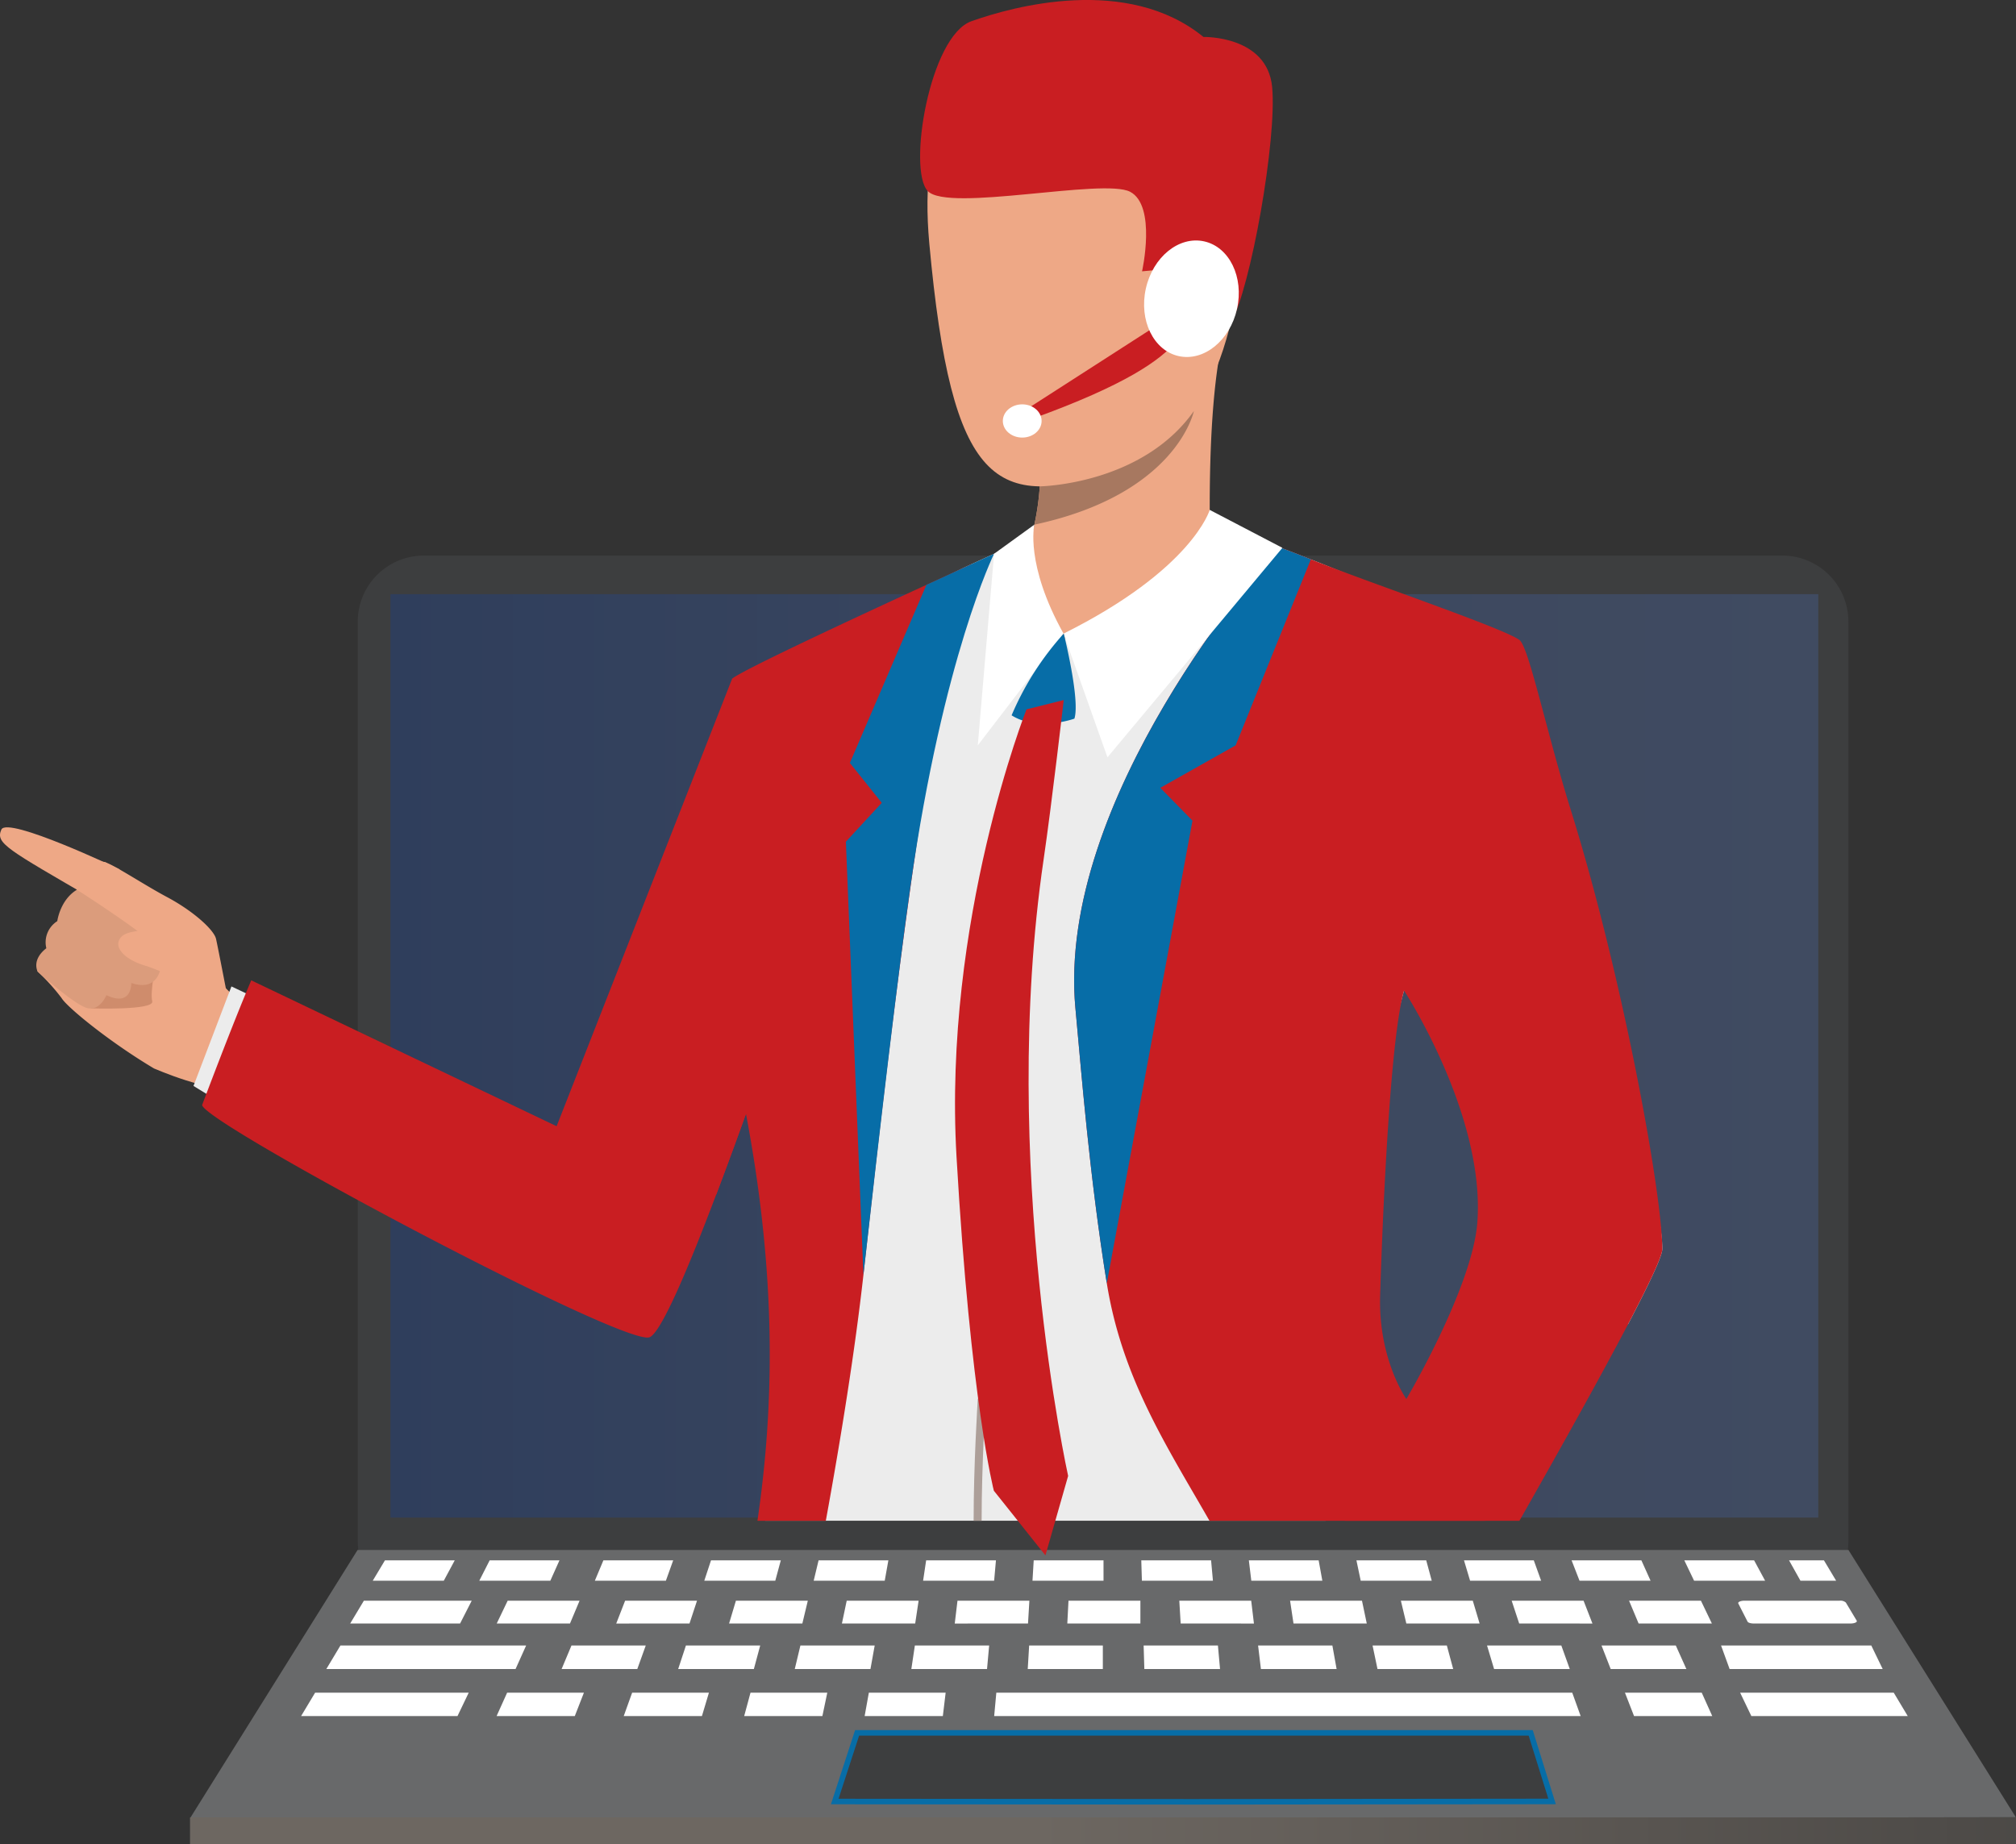
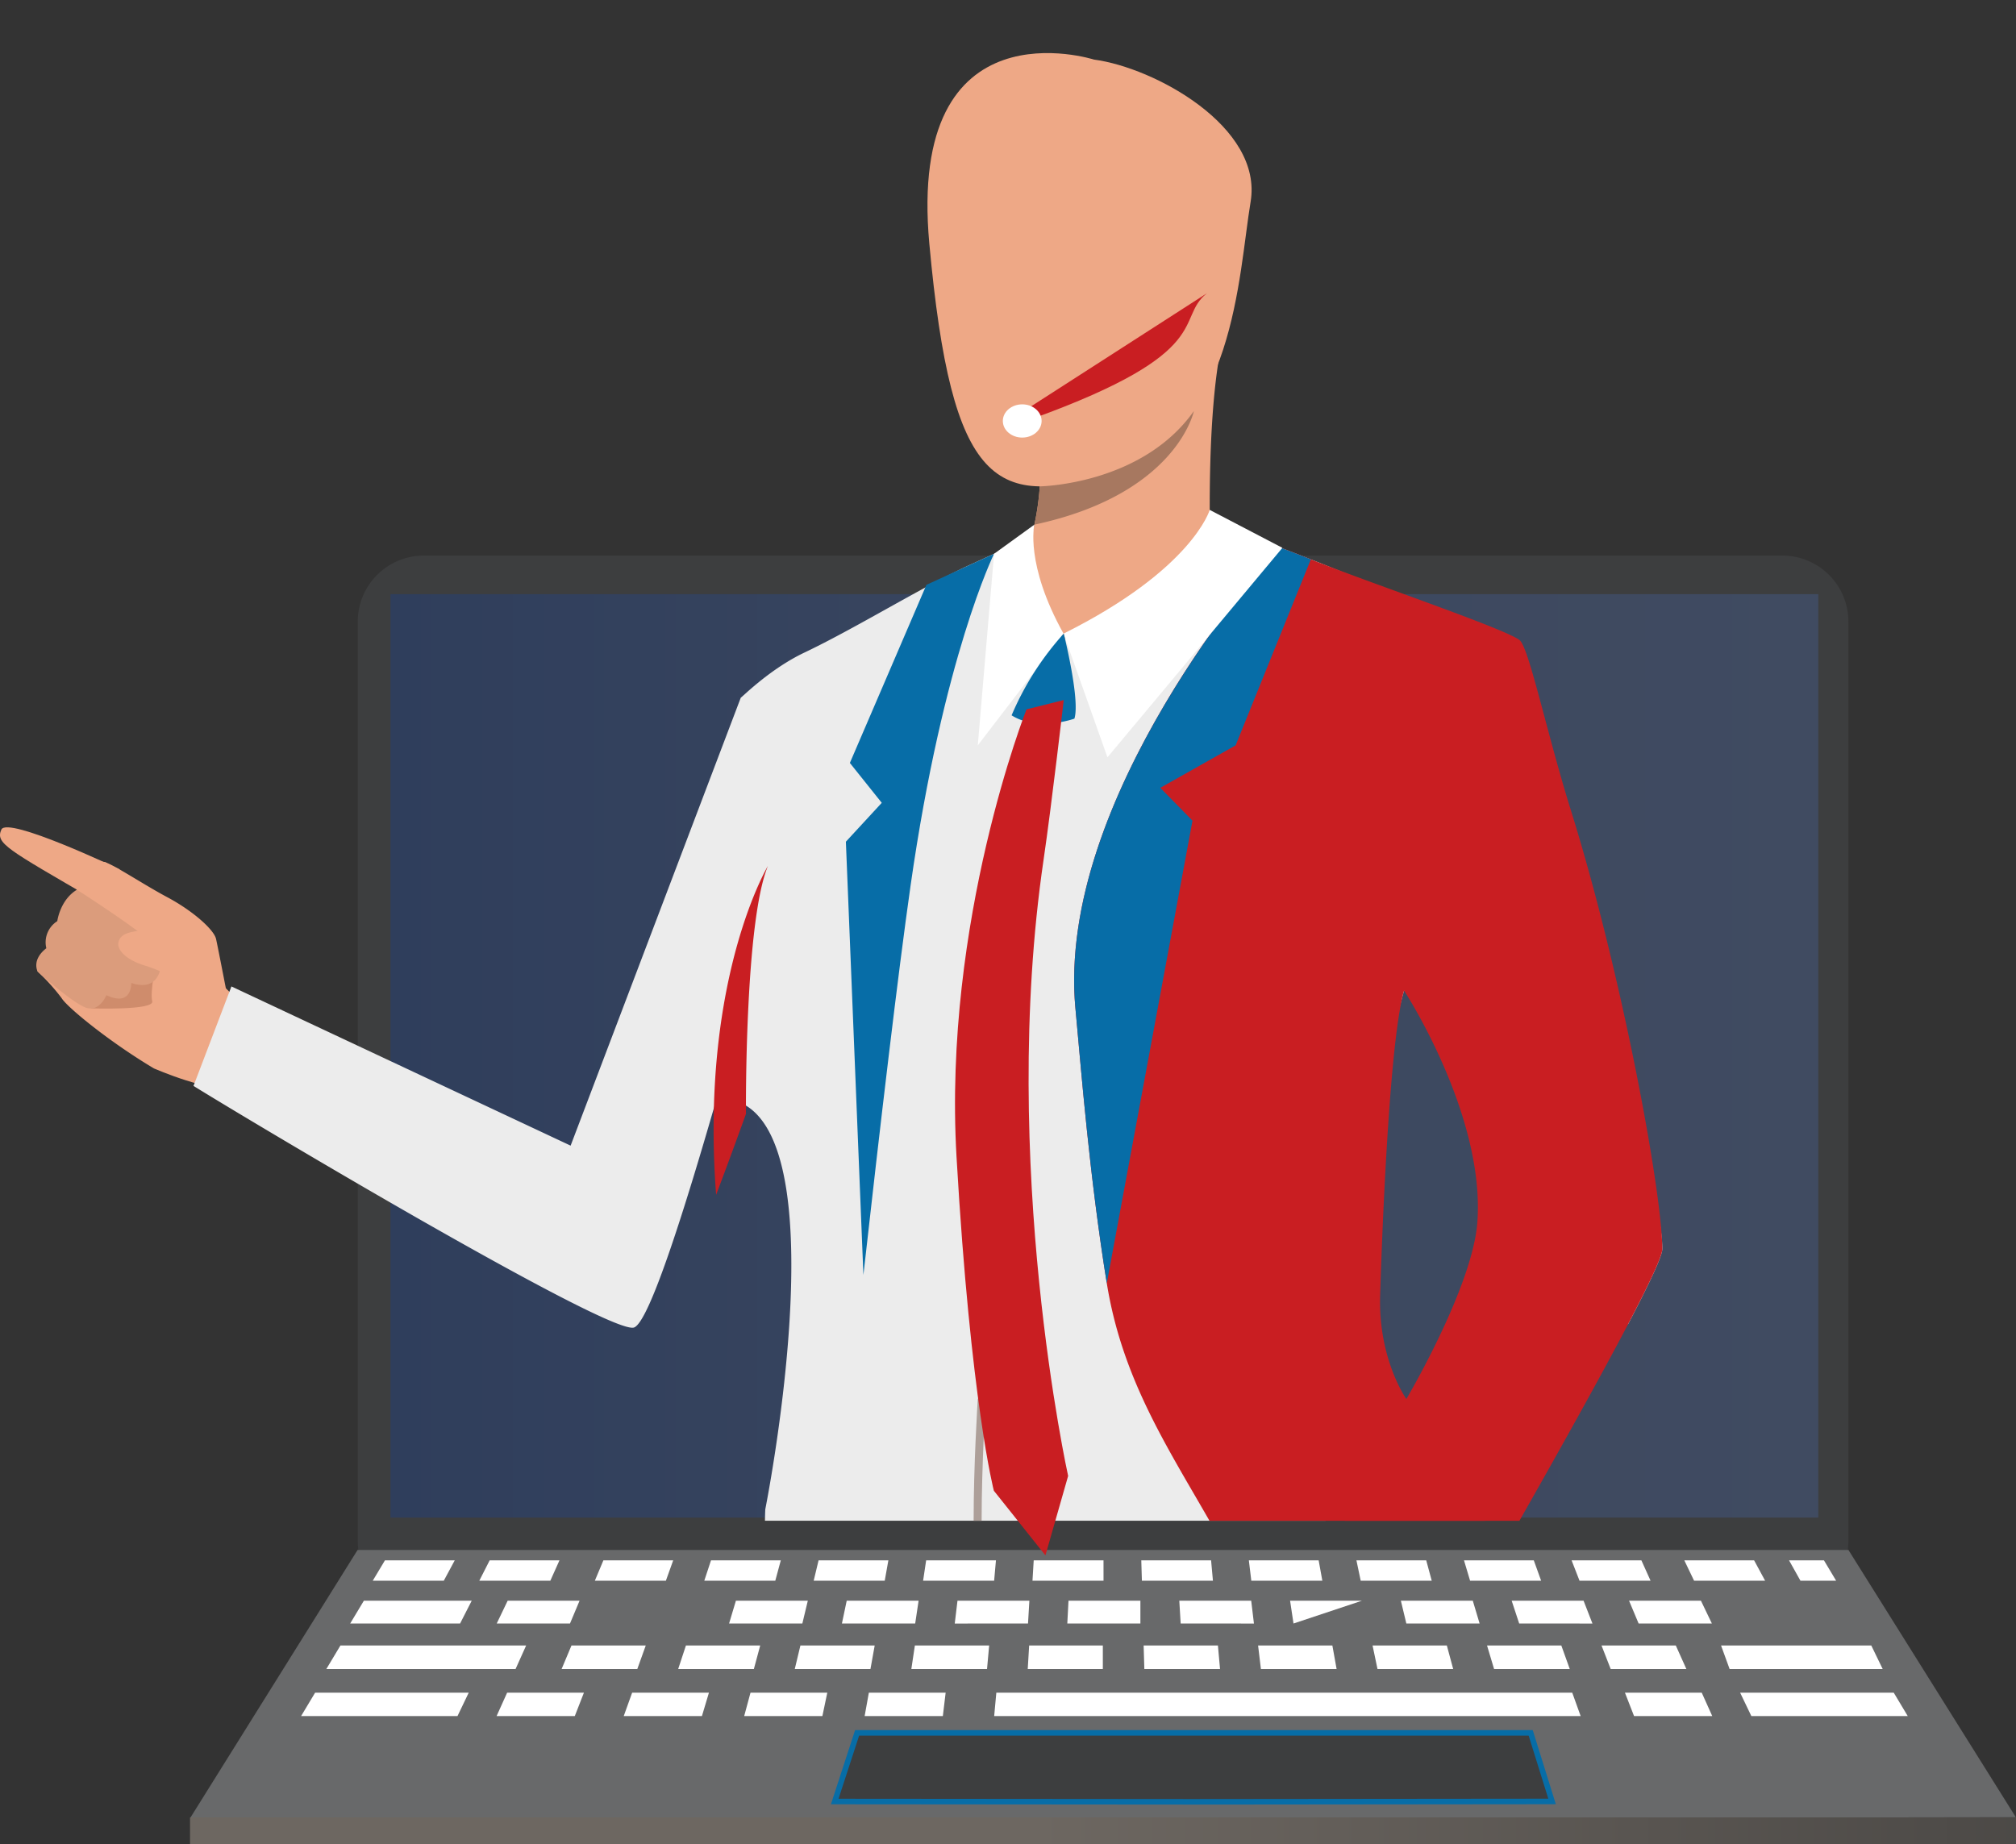
<svg xmlns="http://www.w3.org/2000/svg" width="363.919" height="332.941" viewBox="0 0 363.919 332.941">
  <rect x="0" y="0" width="363.919" height="332.941" fill="#333333" stroke="none" />
  <defs>
    <linearGradient id="linear-gradient" x1="1" y1="0.5" x2="0" y2="0.5" gradientUnits="objectBoundingBox">
      <stop offset="0" stop-color="#404b61" />
      <stop offset="0.486" stop-color="#3b475f" />
      <stop offset="1" stop-color="#2f3e5c" />
    </linearGradient>
    <linearGradient id="linear-gradient-2" x1="1.463" y1="0.5" x2="0.463" y2="0.5" gradientUnits="objectBoundingBox">
      <stop offset="0" stop-color="#303030" />
      <stop offset="1" stop-color="#6d6761" />
    </linearGradient>
  </defs>
  <g id="Group_5470" data-name="Group 5470" transform="translate(-6951 16298)">
    <g id="Group_1100" data-name="Group 1100" transform="translate(6951 -16298)">
      <g id="Group_1067" data-name="Group 1067" transform="translate(64.58 100.305)">
        <path id="Rectangle_650" data-name="Rectangle 650" d="M11.923,0H257.16a11.924,11.924,0,0,1,11.924,11.924V177.9a11.924,11.924,0,0,1-11.924,11.924H11.923A11.923,11.923,0,0,1,0,177.9V11.923A11.923,11.923,0,0,1,11.923,0Z" transform="translate(0 0)" fill="#3d3e3f" />
      </g>
      <g id="Group_1068" data-name="Group 1068" transform="translate(70.489 107.269)">
        <rect id="Rectangle_651" data-name="Rectangle 651" width="257.74" height="166.711" transform="translate(0 0)" fill="url(#linear-gradient)" />
      </g>
      <g id="Group_1069" data-name="Group 1069" transform="translate(45.302 279.829)">
        <path id="Path_4171" data-name="Path 4171" d="M670.538,1560.779H939.661l30.214,48.246-165.238.249-164.254-.207Z" transform="translate(-651.291 -1560.779)" fill="#68696a" />
-         <path id="Path_4172" data-name="Path 4172" d="M715.543,1609.04H698.374c-.718,0-1.259.244-1.125.507l1.663,3.265c.1.2.575.347,1.125.347H717.5c.733,0,1.277-.254,1.117-.52l-1.956-3.264A1.466,1.466,0,0,0,715.543,1609.04Z" transform="translate(-428.758 -1599.882)" fill="#fff" />
        <path id="Path_4173" data-name="Path 4173" d="M778,1609.04H765.024l1.727,4.118h13.226Z" transform="translate(-516.258 -1599.882)" fill="#fff" />
        <path id="Path_4174" data-name="Path 4174" d="M829.395,1609.04H816.416l1.357,4.118,13.227.006Z" transform="translate(-588.839 -1599.882)" fill="#fff" />
        <path id="Path_4175" data-name="Path 4175" d="M880.8,1609.04H867.818l.987,4.118h13.226Z" transform="translate(-660.242 -1599.882)" fill="#fff" />
-         <path id="Path_4176" data-name="Path 4176" d="M932.193,1609.04H919.215l.617,4.118h13.226Z" transform="translate(-731.637 -1599.882)" fill="#fff" />
+         <path id="Path_4176" data-name="Path 4176" d="M932.193,1609.04H919.215l.617,4.118Z" transform="translate(-731.637 -1599.882)" fill="#fff" />
        <path id="Path_4177" data-name="Path 4177" d="M983.589,1609.04H970.61l.247,4.118,13.226.006Z" transform="translate(-803.03 -1599.882)" fill="#fff" />
        <path id="Path_4178" data-name="Path 4178" d="M1327.539,1609.04h19.468l-2.1,4.118h-19.839Z" transform="translate(-1307.156 -1599.882)" fill="#fff" />
        <path id="Path_4179" data-name="Path 4179" d="M1276.605,1609.04h12.979l-1.728,4.118h-13.226Z" transform="translate(-1230.265 -1599.882)" fill="#fff" />
-         <path id="Path_4180" data-name="Path 4180" d="M1225.8,1609.04h12.979l-1.358,4.118-13.227.006Z" transform="translate(-1158.258 -1599.882)" fill="#fff" />
        <path id="Path_4181" data-name="Path 4181" d="M1174.99,1609.04h12.979l-.986,4.118h-13.226Z" transform="translate(-1087.448 -1599.882)" fill="#fff" />
        <path id="Path_4182" data-name="Path 4182" d="M1124.182,1609.04h12.979l-.617,4.118h-13.226Z" transform="translate(-1016.64 -1599.882)" fill="#fff" />
        <path id="Path_4183" data-name="Path 4183" d="M1073.373,1609.04h12.979l-.247,4.118-13.226.006Z" transform="translate(-945.834 -1599.882)" fill="#fff" />
        <path id="Path_4184" data-name="Path 4184" d="M1035.523,1609.04h-12.979l-.215,4.118h13.194Z" transform="translate(-874.966 -1599.882)" fill="#fff" />
        <path id="Path_4185" data-name="Path 4185" d="M712.255,1651.635h-27.12l1.544,4.248h27.635Z" transform="translate(-419.76 -1634.386)" fill="#fff" />
        <path id="Path_4186" data-name="Path 4186" d="M1302.171,1651.635h33.524l-1.909,4.248h-34.16Z" transform="translate(-1286.022 -1634.386)" fill="#fff" />
        <path id="Path_4187" data-name="Path 4187" d="M1249.3,1651.635h13.409l-1.527,4.248h-13.664Z" transform="translate(-1191.443 -1634.386)" fill="#fff" />
        <path id="Path_4188" data-name="Path 4188" d="M1196.8,1651.635h13.409l-1.146,4.248H1195.4Z" transform="translate(-1118.282 -1634.386)" fill="#fff" />
        <path id="Path_4189" data-name="Path 4189" d="M1144.31,1651.635h13.409l-.764,4.248h-13.664Z" transform="translate(-1045.126 -1634.386)" fill="#fff" />
        <path id="Path_4190" data-name="Path 4190" d="M1091.815,1651.635h13.409l-.382,4.248h-13.664Z" transform="translate(-971.969 -1634.386)" fill="#fff" />
        <path id="Path_4191" data-name="Path 4191" d="M701.15,1696.517H673.423l2.023,4.22h28.232Z" transform="translate(-404.603 -1670.75)" fill="#fff" />
        <path id="Path_4192" data-name="Path 4192" d="M778.716,1696.517H764.853l1.644,4.22h14.116Z" transform="translate(-516.828 -1670.75)" fill="#fff" />
        <path id="Path_4193" data-name="Path 4193" d="M924.063,1696.517H820.1l-.387,4.22H925.581Z" transform="translate(-685.55 -1670.75)" fill="#fff" />
        <path id="Path_4194" data-name="Path 4194" d="M1125.6,1696.517h-13.863l-.759,4.22h14.116Z" transform="translate(-1000.198 -1670.75)" fill="#fff" />
        <path id="Path_4195" data-name="Path 4195" d="M1179.852,1696.517h-13.863l-1.138,4.22h14.116Z" transform="translate(-1075.816 -1670.75)" fill="#fff" />
        <path id="Path_4196" data-name="Path 4196" d="M1234.106,1696.517h-13.863l-1.517,4.22h14.116Z" transform="translate(-1151.435 -1670.75)" fill="#fff" />
        <path id="Path_4197" data-name="Path 4197" d="M1288.362,1696.517H1274.5l-1.9,4.22h14.116Z" transform="translate(-1228.258 -1670.75)" fill="#fff" />
        <path id="Path_4198" data-name="Path 4198" d="M1356.732,1696.517h-27.727l-2.529,4.22h28.233Z" transform="translate(-1317.424 -1670.75)" fill="#fff" />
        <path id="Path_4199" data-name="Path 4199" d="M1039.676,1651.635h13.3v4.248h-13.556Z" transform="translate(-899.199 -1634.386)" fill="#fff" />
        <path id="Path_4200" data-name="Path 4200" d="M986.041,1651.635h13.41l.382,4.248H986.169Z" transform="translate(-824.899 -1634.386)" fill="#fff" />
        <path id="Path_4201" data-name="Path 4201" d="M932.939,1651.635h13.409l.764,4.248H933.448Z" transform="translate(-751.136 -1634.386)" fill="#fff" />
        <path id="Path_4202" data-name="Path 4202" d="M879.839,1651.635h13.409l1.146,4.248H880.729Z" transform="translate(-677.372 -1634.386)" fill="#fff" />
        <path id="Path_4203" data-name="Path 4203" d="M826.738,1651.635h13.409l1.527,4.248H828.011Z" transform="translate(-603.607 -1634.386)" fill="#fff" />
        <path id="Path_4204" data-name="Path 4204" d="M773.637,1651.635h13.409l1.909,4.248H775.292Z" transform="translate(-529.839 -1634.386)" fill="#fff" />
        <path id="Path_4205" data-name="Path 4205" d="M715.412,1575.584l-2.2-3.677h-6.3l2.057,3.677Z" transform="translate(-429.261 -1570.03)" fill="#fff" />
        <path id="Path_4206" data-name="Path 4206" d="M752.732,1571.907h-12.6l1.763,3.677h12.824Z" transform="translate(-481.388 -1570.03)" fill="#fff" />
        <path id="Path_4207" data-name="Path 4207" d="M802.568,1571.907h-12.6l1.432,3.677h12.824Z" transform="translate(-551.572 -1570.03)" fill="#fff" />
        <path id="Path_4208" data-name="Path 4208" d="M852.4,1571.907H839.8l1.1,3.677h12.824Z" transform="translate(-620.828 -1570.03)" fill="#fff" />
        <path id="Path_4209" data-name="Path 4209" d="M902.239,1571.907h-12.6l.772,3.677h12.823Z" transform="translate(-690.084 -1570.03)" fill="#fff" />
        <path id="Path_4210" data-name="Path 4210" d="M952.074,1571.907h-12.6l.441,3.677h12.823Z" transform="translate(-759.338 -1570.03)" fill="#fff" />
        <path id="Path_4211" data-name="Path 4211" d="M1001.91,1571.907h-12.6l.11,3.677h12.824Z" transform="translate(-828.592 -1570.03)" fill="#fff" />
        <path id="Path_4212" data-name="Path 4212" d="M1051.965,1571.907h-12.6l-.221,3.677h12.824Z" transform="translate(-898.066 -1570.03)" fill="#fff" />
        <path id="Path_4213" data-name="Path 4213" d="M1101.275,1571.907h-12.6l-.55,3.677h12.823Z" transform="translate(-966.793 -1570.03)" fill="#fff" />
        <path id="Path_4214" data-name="Path 4214" d="M1150.585,1571.907h-12.6l-.882,3.677h12.824Z" transform="translate(-1035.522 -1570.03)" fill="#fff" />
        <path id="Path_4215" data-name="Path 4215" d="M1199.895,1571.907h-12.6l-1.212,3.677H1198.9Z" transform="translate(-1104.251 -1570.03)" fill="#fff" />
        <path id="Path_4216" data-name="Path 4216" d="M1249.2,1571.907h-12.6l-1.542,3.677h12.824Z" transform="translate(-1172.982 -1570.03)" fill="#fff" />
        <path id="Path_4217" data-name="Path 4217" d="M1298.513,1571.907h-12.6l-1.872,3.677h12.824Z" transform="translate(-1242.825 -1570.03)" fill="#fff" />
        <path id="Path_4218" data-name="Path 4218" d="M1347.823,1571.907h-12.6l-2.2,3.677h12.824Z" transform="translate(-1311.039 -1570.03)" fill="#fff" />
        <rect id="Rectangle_653" data-name="Rectangle 653" width="329.617" height="4.83" transform="translate(-11 48.281)" fill="url(#linear-gradient-2)" />
        <path id="Path_4245" data-name="Path 4245" d="M644.422,1560.779H766.016l3.857,12.38-64.938.064-64.552-.053Z" transform="translate(-535.003 -1527.756)" fill="#3d3e3f" stroke="#076da7" stroke-width="1" />
      </g>
      <g id="Group_1099" data-name="Group 1099" transform="translate(0 0)">
        <g id="Group_1071" data-name="Group 1071" transform="translate(6.703 155.603)">
          <g id="Group_1070" data-name="Group 1070" transform="translate(0)">
            <path id="Path_4219" data-name="Path 4219" d="M1617.96,832.075s-2.082-10.8-2.451-12.434-4.079-5.013-8.849-7.554c-4.633-2.467-10.738-6.625-11.623-6.337a4.475,4.475,0,0,0-3.243,2.042,9.082,9.082,0,0,0-1.613,4.313s-2.884,1.517-2.869,4.5a4.811,4.811,0,0,0-2.078,4.934s-2.544,1.584-1.922,4.007a36.558,36.558,0,0,1,4.328,4.794c.916,1.562,8.47,7.8,16.636,12.671C1604.275,843.008,1613.546,845,1617.96,832.075Z" transform="translate(-1583.213 -805.736)" fill="#eea886" />
          </g>
        </g>
        <g id="Group_1073" data-name="Group 1073" transform="translate(27.764 176.923)">
          <g id="Group_1072" data-name="Group 1072" transform="translate(0)">
            <path id="Path_4220" data-name="Path 4220" d="M1569.491,894.851s10.481,4.62,14.724,3.4,2.68-13.447,2.68-13.447L1581,878.9Z" transform="translate(-1569.491 -878.898)" fill="#eea886" />
          </g>
        </g>
        <g id="Group_1074" data-name="Group 1074" transform="translate(34.923 95.172)">
          <path id="Path_4221" data-name="Path 4221" d="M702.562,681.274l32.793,15.392,28.436,13.349,29.736-78.291.975-2.568c.7-.559,5.482-5.306,11.51-8.167,6.145-2.926,13.558-7.224,20.269-10.9,3.42-1.873,6.658-3.583,9.454-4.871l.429-.195h.006c4.623-2.12,7.7-3.518,7.7-3.518h.013c.111-.013.839-.084,2.009-.188,6.457-.618,26.511-2.5,33.234-2.887.553-.039,1.015-.058,1.372-.065.312-.013.54-.013.676-.007.852.052,4.987,1.5,10.423,3.564.208.078.41.156.625.234.254.1.507.195.767.292.468.182.949.364,1.437.553.969.377,1.97.767,2.985,1.17.345.137.7.273,1.06.417,10.872,4.318,23.331,9.649,26.29,11.776,1.372.989,4.793,6.964,9.169,15.359,1.84,3.537,3.85,7.51,5.943,11.724,9.091,29.138,20.62,73.739,20.978,84.741.006.169.006.338.006.494,0,1.268-2.393,6.34-6.216,13.636-5.586-11.178-9.975-20.36-11.411-23.734-4.708-11.126-28.976-36.622-28.976-36.622a.21.21,0,0,1-.013.059c0,.006-.006.019-.006.026s-.007.02-.007.033c-.013.032-.019.071-.032.1-.013.059-.032.13-.059.215a.949.949,0,0,0-.032.136.613.613,0,0,0-.033.1c-1.32,4.922-9.436,35.693-9.735,50.85-.266,13.493-3.193,36.375-4.246,44.256H798.871c.007-.663.026-1.346.058-2.055,0,0,12.784-63.927-3.791-73.076a7.063,7.063,0,0,1-3.791-5.267c-.527,1.86-1.1,3.85-1.7,5.924-4.805,16.594-11.535,38.527-14.4,39.581-2.191.807-20.951-9.357-39.886-20.19-17.109-9.8-34.353-20.139-39.646-23.422Zm92.421,3.531-.019.039a.554.554,0,0,0-.026.078A.466.466,0,0,0,794.982,684.8Z" transform="translate(-695.708 -598.355)" fill="#ececec" />
        </g>
        <g id="Group_1075" data-name="Group 1075" transform="translate(167.421 9.582)">
          <path id="Path_4222" data-name="Path 4222" d="M980.176,305.809S946.425,295,950.458,339.03s12.013,48.174,33.584,41.043,22.165-35.063,24.415-48.587S991.12,307.254,980.176,305.809Z" transform="translate(-950.123 -304.636)" fill="#eea886" />
        </g>
        <g id="Group_1076" data-name="Group 1076" transform="translate(179.753 55.799)">
          <path id="Path_4223" data-name="Path 4223" d="M965.751,514.709s13.822,17.519,39.225,4.956c0,0-2.291-35.519,2.056-52.335s-33.789,23.664-33.789,23.664c.431.277.584,1.931.448,4.254a46.993,46.993,0,0,1-.974,6.913C971.508,507.773,969.213,513.609,965.751,514.709Z" transform="translate(-965.751 -463.24)" fill="#eea886" />
        </g>
        <g id="Group_1077" data-name="Group 1077" transform="translate(166.089)">
-           <path id="Path_4224" data-name="Path 4224" d="M993.067,330.276s.319-13.734-4.631-14.6-6.2,4.565-6.2,4.565l-5.121.5s2.65-11.828-2.145-14.359-32.85,3.734-36.537-.131.342-27.978,7.866-30.66,28.148-8.362,41.9,2.834c0,0,11.518-.291,12.4,9.06S996.772,323.708,993.067,330.276Z" transform="translate(-937.045 -271.754)" fill="#C91E22" />
-         </g>
+           </g>
        <g id="Group_1078" data-name="Group 1078" transform="translate(186.72 74.214)">
          <path id="Path_4225" data-name="Path 4225" d="M985.893,546.939c25.545-5.468,28.743-20.275,28.791-20.506-9.433,13.345-27.816,13.594-27.816,13.594A47.006,47.006,0,0,1,985.893,546.939Z" transform="translate(-985.893 -526.433)" fill="#a77860" />
        </g>
        <g id="Group_1080" data-name="Group 1080" transform="translate(16.441 173.573)">
          <g id="Group_1079" data-name="Group 1079" transform="translate(0)">
            <path id="Path_4226" data-name="Path 4226" d="M1640.449,867.512s-1.158,5.4-.716,7.081-11.041,1.288-11.041,1.288S1633.847,866.28,1640.449,867.512Z" transform="translate(-1628.692 -867.402)" fill="#cf8c6c" />
          </g>
        </g>
        <g id="Group_1082" data-name="Group 1082" transform="translate(6.548 155.583)">
          <g id="Group_1081" data-name="Group 1081" transform="translate(0)">
            <path id="Path_4227" data-name="Path 4227" d="M1638.478,806.5s10.525,8.771,9.322,10.641a3.482,3.482,0,0,1-2.78,1.827l2.7,5.576s-.3,4.7-5.331,3c0,0,.175,4.417-4.487,2.2,0,0-1.184,2.966-3.525,2.32s-8.88-6.571-8.88-6.571-1.18-2.083,1.56-4.218a4.527,4.527,0,0,1,1.976-4.891s.494-3.839,3.552-5.674c0,0,.79-4.17,4.752-5.044C1637.334,805.665,1638.037,806.131,1638.478,806.5Z" transform="translate(-1625.241 -805.665)" fill="#db9c7c" />
          </g>
        </g>
        <g id="Group_1084" data-name="Group 1084" transform="translate(21.345 167.898)">
          <g id="Group_1083" data-name="Group 1083" transform="translate(0)">
            <path id="Path_4228" data-name="Path 4228" d="M1609.732,849.229s-9.173-2.063-14.677-.99c-1.244.242-2.406.7-2.651,1.952s1.253,3.184,5.182,4.281a34.39,34.39,0,0,1,8.5,4.311S1610.458,858.727,1609.732,849.229Z" transform="translate(-1592.379 -847.929)" fill="#eea886" />
          </g>
        </g>
        <g id="Group_1085" data-name="Group 1085" transform="translate(193.902 98.74)">
          <path id="Path_4229" data-name="Path 4229" d="M711.27,640.4c2.978-5.163,6.074-9.884,8.948-13.974a181.435,181.435,0,0,1,12.342-15.769.5.5,0,0,0,.058-.058c.208.078.409.156.625.234.254.1.507.195.767.293.468.182.949.364,1.437.553.969.377,1.97.767,2.985,1.17.345.137.7.28,1.06.416,11.177,4.383,33.625,12,36.583,14.123.976.7,2.419,5.982,4.3,13.012,1.43,5.332,3.1,11.665,5.007,17.771,9.09,29.131,16.23,67.717,16.491,78.694.006.169.006.338.006.494,0,1.268-2.393,6.34-6.217,13.636-4.871,9.286-12.049,22.173-19.579,35.426H720.14c-7.77-13.571-15.788-25.783-18.538-42.884-.3-1.84-.579-3.661-.846-5.475q-.662-4.536-1.222-8.928c-.137-1.106-.273-2.2-.41-3.284-1.528-12.693-2.445-24-3.18-31.882C694.214,675.534,702.264,655.961,711.27,640.4Zm57.223,92.1c1.417-19.417-13.233-41.805-13.233-41.805s-.006.019-.006.026-.007.019-.007.033a.643.643,0,0,0-.032.1l-.059.215a.985.985,0,0,0-.032.136.614.614,0,0,0-.032.1c-2.933,11.555-4.142,54.2-4.142,54.2-.429,11.711,4.727,18.929,4.727,18.929S767.641,744.207,768.493,732.5Z" transform="translate(-695.708 -610.599)" fill="#C91E22" />
        </g>
        <g id="Group_1086" data-name="Group 1086" transform="translate(36.483 101.842)">
-           <path id="Path_4230" data-name="Path 4230" d="M1123.593,718.911c.3,1.7,18.825,12.342,38.086,22.486,19.774,10.411,40.316,20.3,42.677,19.43,1.046-.384,2.828-3.57,4.961-8.285s4.61-10.956,7.062-17.433c1.834-4.825,3.648-9.78,5.293-14.331a1.935,1.935,0,0,1,.1-.273c5.41,28.553,5.222,52,2.068,73.459h12.342c2.8-15.346,5.267-30.79,6.788-44.373v-.013c2.478-22.141,7.459-68.348,13.48-101.635a245.171,245.171,0,0,1,6.047-26.7l-.435.2c-8.252,3.791-40.094,18.35-42.786,20.476l-2.361,6.021-29.326,74.786-25.906-12.374-29.216-13.961C1129.192,704,1123.593,718.911,1123.593,718.911Z" transform="translate(-1123.593 -621.243)" fill="#C91E22" />
-         </g>
+           </g>
        <g id="Group_1087" data-name="Group 1087" transform="translate(193.902 98.736)">
          <path id="Path_4231" data-name="Path 4231" d="M942.582,646.413l-13.6,7.669,5.809,5.925-15.47,83.522c-3.153-19.577-4.589-38.169-5.656-49.569-3.557-37.946,34.317-80.752,36.673-83.374,1.819.69,3.785,1.452,5.815,2.255Z" transform="translate(-913.432 -610.585)" fill="#076da7" />
        </g>
        <g id="Group_1088" data-name="Group 1088" transform="translate(152.694 99.984)">
          <path id="Path_4232" data-name="Path 4232" d="M1136.41,614.869s-9.146,18.454-15.068,59.871c-2.269,15.911-5.456,42.991-8.517,70.324l-3.165-78.22,6.477-7.018-5.757-7.2,13.817-32.151c3.365-1.557,5.039-2.323,7.719-3.553Z" transform="translate(-1109.66 -614.869)" fill="#076da7" />
        </g>
        <g id="Group_1089" data-name="Group 1089" transform="translate(191.982 92.057)">
          <path id="Path_4233" data-name="Path 4233" d="M970.555,594.511l-13.118-6.847S954.325,598.4,931.043,610l7.93,22.334Z" transform="translate(-931.043 -587.664)" fill="#fff" />
        </g>
        <g id="Group_1090" data-name="Group 1090" transform="translate(176.507 94.72)">
          <path id="Path_4234" data-name="Path 4234" d="M1076.848,596.805s-1.726,7.124,5.262,19.669l-15.475,20.174,2.938-34.579Z" transform="translate(-1066.635 -596.805)" fill="#fff" />
        </g>
        <g id="Group_1091" data-name="Group 1091" transform="translate(182.609 114.389)">
          <path id="Path_4235" data-name="Path 4235" d="M1068.514,664.3s3,12,1.92,15.356c0,0-6.6,2.4-11.335-.6A52.694,52.694,0,0,1,1068.514,664.3Z" transform="translate(-1059.099 -664.302)" fill="#076da7" />
        </g>
        <g id="Group_1093" data-name="Group 1093" transform="translate(175.755 252.499)">
          <g id="Group_1092" data-name="Group 1092" transform="translate(0)">
            <path id="Path_4236" data-name="Path 4236" d="M1114.8,1160.316h1.443c0-10.177.735-21.8.748-21.972l-1.437-.091C1115.509,1138.968,1114.793,1150.276,1114.8,1160.316Z" transform="translate(-1114.8 -1138.253)" fill="#ad9f99" />
          </g>
        </g>
        <g id="Group_1094" data-name="Group 1094" transform="translate(172.396 126.386)">
          <path id="Path_4237" data-name="Path 4237" d="M1076.662,707.152s-15.1,38.122-12.633,80.79c2.553,44.24,6.74,60.281,6.74,60.281l9.308,11.673,4.1-14.347s-12.49-56.4-4.427-111.286c1.461-9.945,3.631-28.79,3.631-28.79Z" transform="translate(-1063.758 -705.473)" fill="#C91E22" />
        </g>
        <g id="Group_1095" data-name="Group 1095" transform="translate(128.815 156.336)">
          <path id="Path_4238" data-name="Path 4238" d="M1250.223,867.623c1.829-4.825,3.647-9.78,5.287-14.333.031-.094.062-.183.1-.272v-.006s-.078-9.094.43-19.331c.472-9.7,1.467-20.416,3.53-25.431-.272.462-9.031,15.5-9.754,43.751A153.64,153.64,0,0,0,1250.223,867.623Z" transform="translate(-1249.766 -808.25)" fill="#C91E22" />
        </g>
        <g id="Group_1096" data-name="Group 1096" transform="translate(242.777 252.584)">
          <path id="Path_4239" data-name="Path 4239" d="M816.678,1138.543l-11.094,21.979h25.276C829.092,1152.725,825.164,1141.911,816.678,1138.543Z" transform="translate(-805.585 -1138.543)" fill="#C91E22" />
        </g>
        <g id="Group_1097" data-name="Group 1097" transform="translate(13.839 155.594)">
          <path id="Path_4240" data-name="Path 4240" d="M1622.04,810.736s12.522,8.064,13.172,9.424,3.638-3.192,3-4.315-9.863-9.421-10.957-10.025S1621.449,806.953,1622.04,810.736Z" transform="translate(-1621.989 -805.703)" fill="#eea886" />
        </g>
        <g id="Group_1098" data-name="Group 1098" transform="translate(0 149.365)">
          <path id="Path_4241" data-name="Path 4241" d="M1659.223,791.873s-20.189-9.618-21.264-7.134.877,3.43,17.048,12.826C1670.728,806.7,1659.223,791.873,1659.223,791.873Z" transform="translate(-1637.716 -784.329)" fill="#eea886" />
        </g>
      </g>
    </g>
    <g id="Group_1101" data-name="Group 1101" transform="translate(7132.207 -16254.581)">
      <path id="Path_4243" data-name="Path 4243" d="M985.038,459.989c.223,1.53.364,2.158.364,2.158,33.476-12.086,25.6-17.992,31.488-22.646" transform="translate(-980.218 -429.983)" fill="#C91E22" />
-       <path id="Path_4242" data-name="Path 4242" d="M964.413,415.524c-1.274,5.718,1.379,11.174,5.924,12.186s9.263-2.8,10.537-8.52S979.5,408.016,974.949,407,965.686,409.806,964.413,415.524Z" transform="translate(-938.778 -406.841)" fill="#fff" />
      <path id="Path_4244" data-name="Path 4244" d="M1021.075,442.565c-.1.163-10.147,16.3-29.622,19.6" transform="translate(-986.633 -432.155)" fill="none" />
      <ellipse id="Ellipse_87" data-name="Ellipse 87" cx="3.5" cy="3" rx="3.5" ry="3" transform="translate(-0.18 29.581)" fill="#fff" />
    </g>
  </g>
</svg>